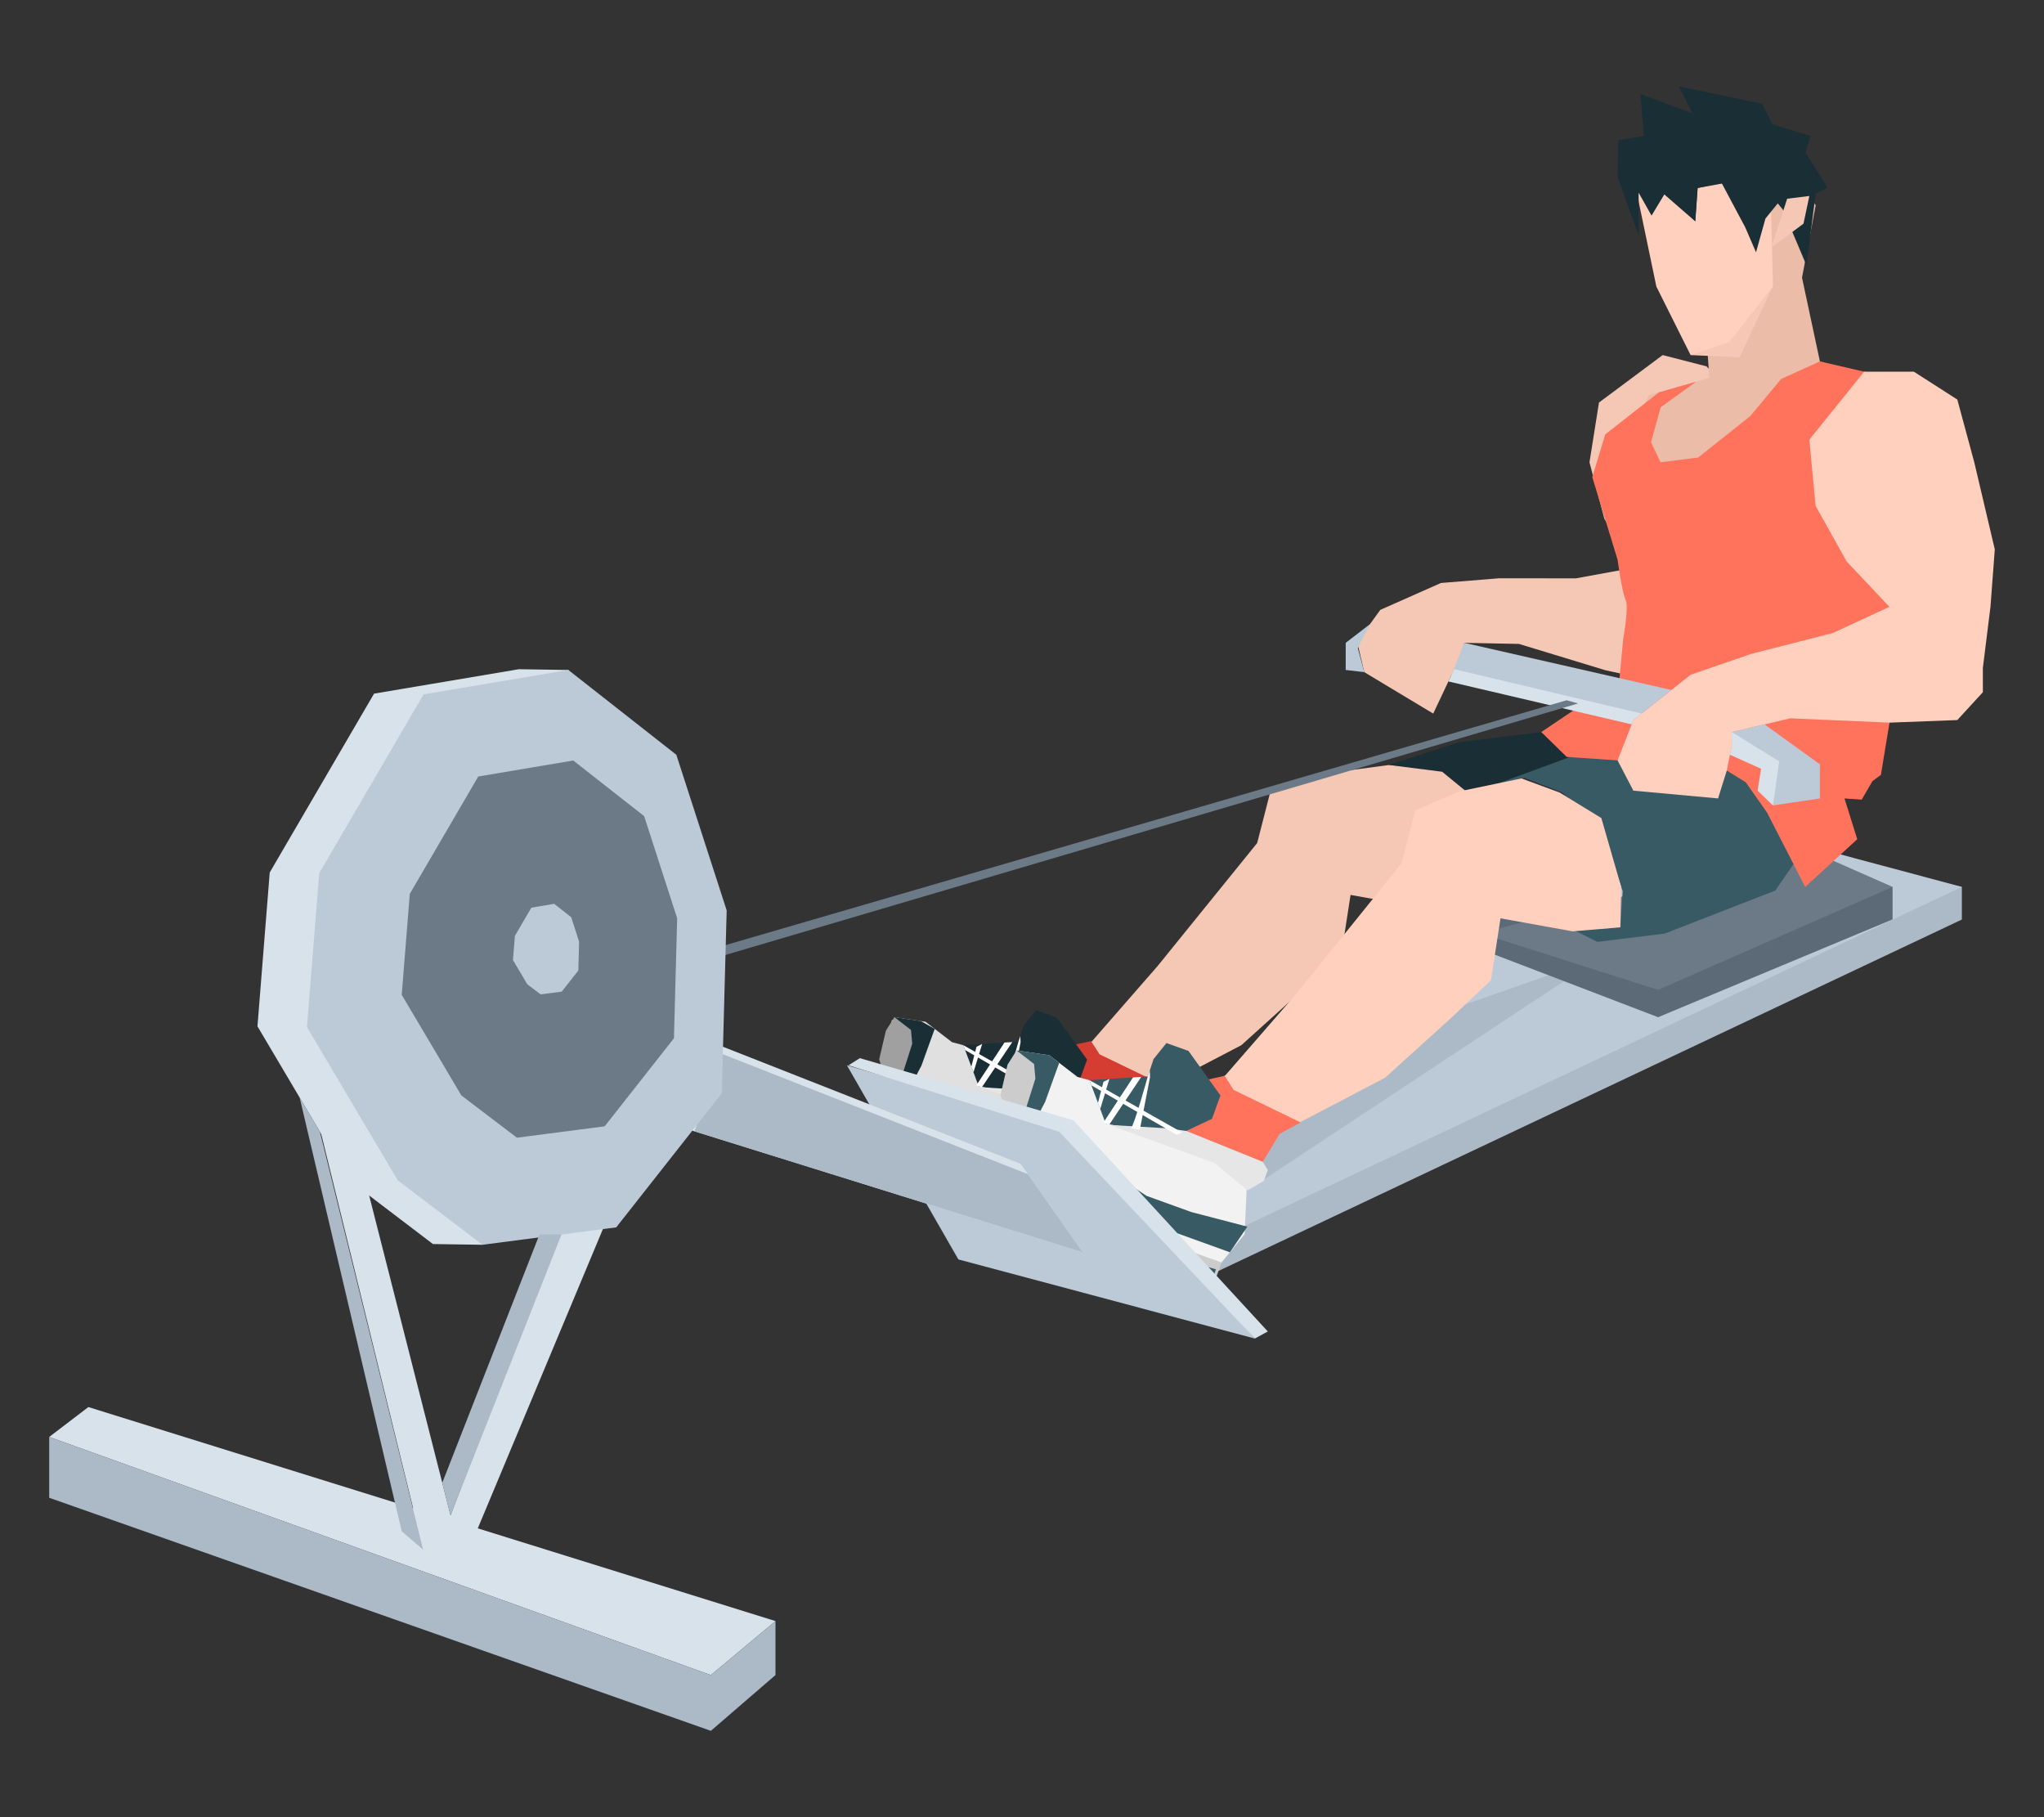
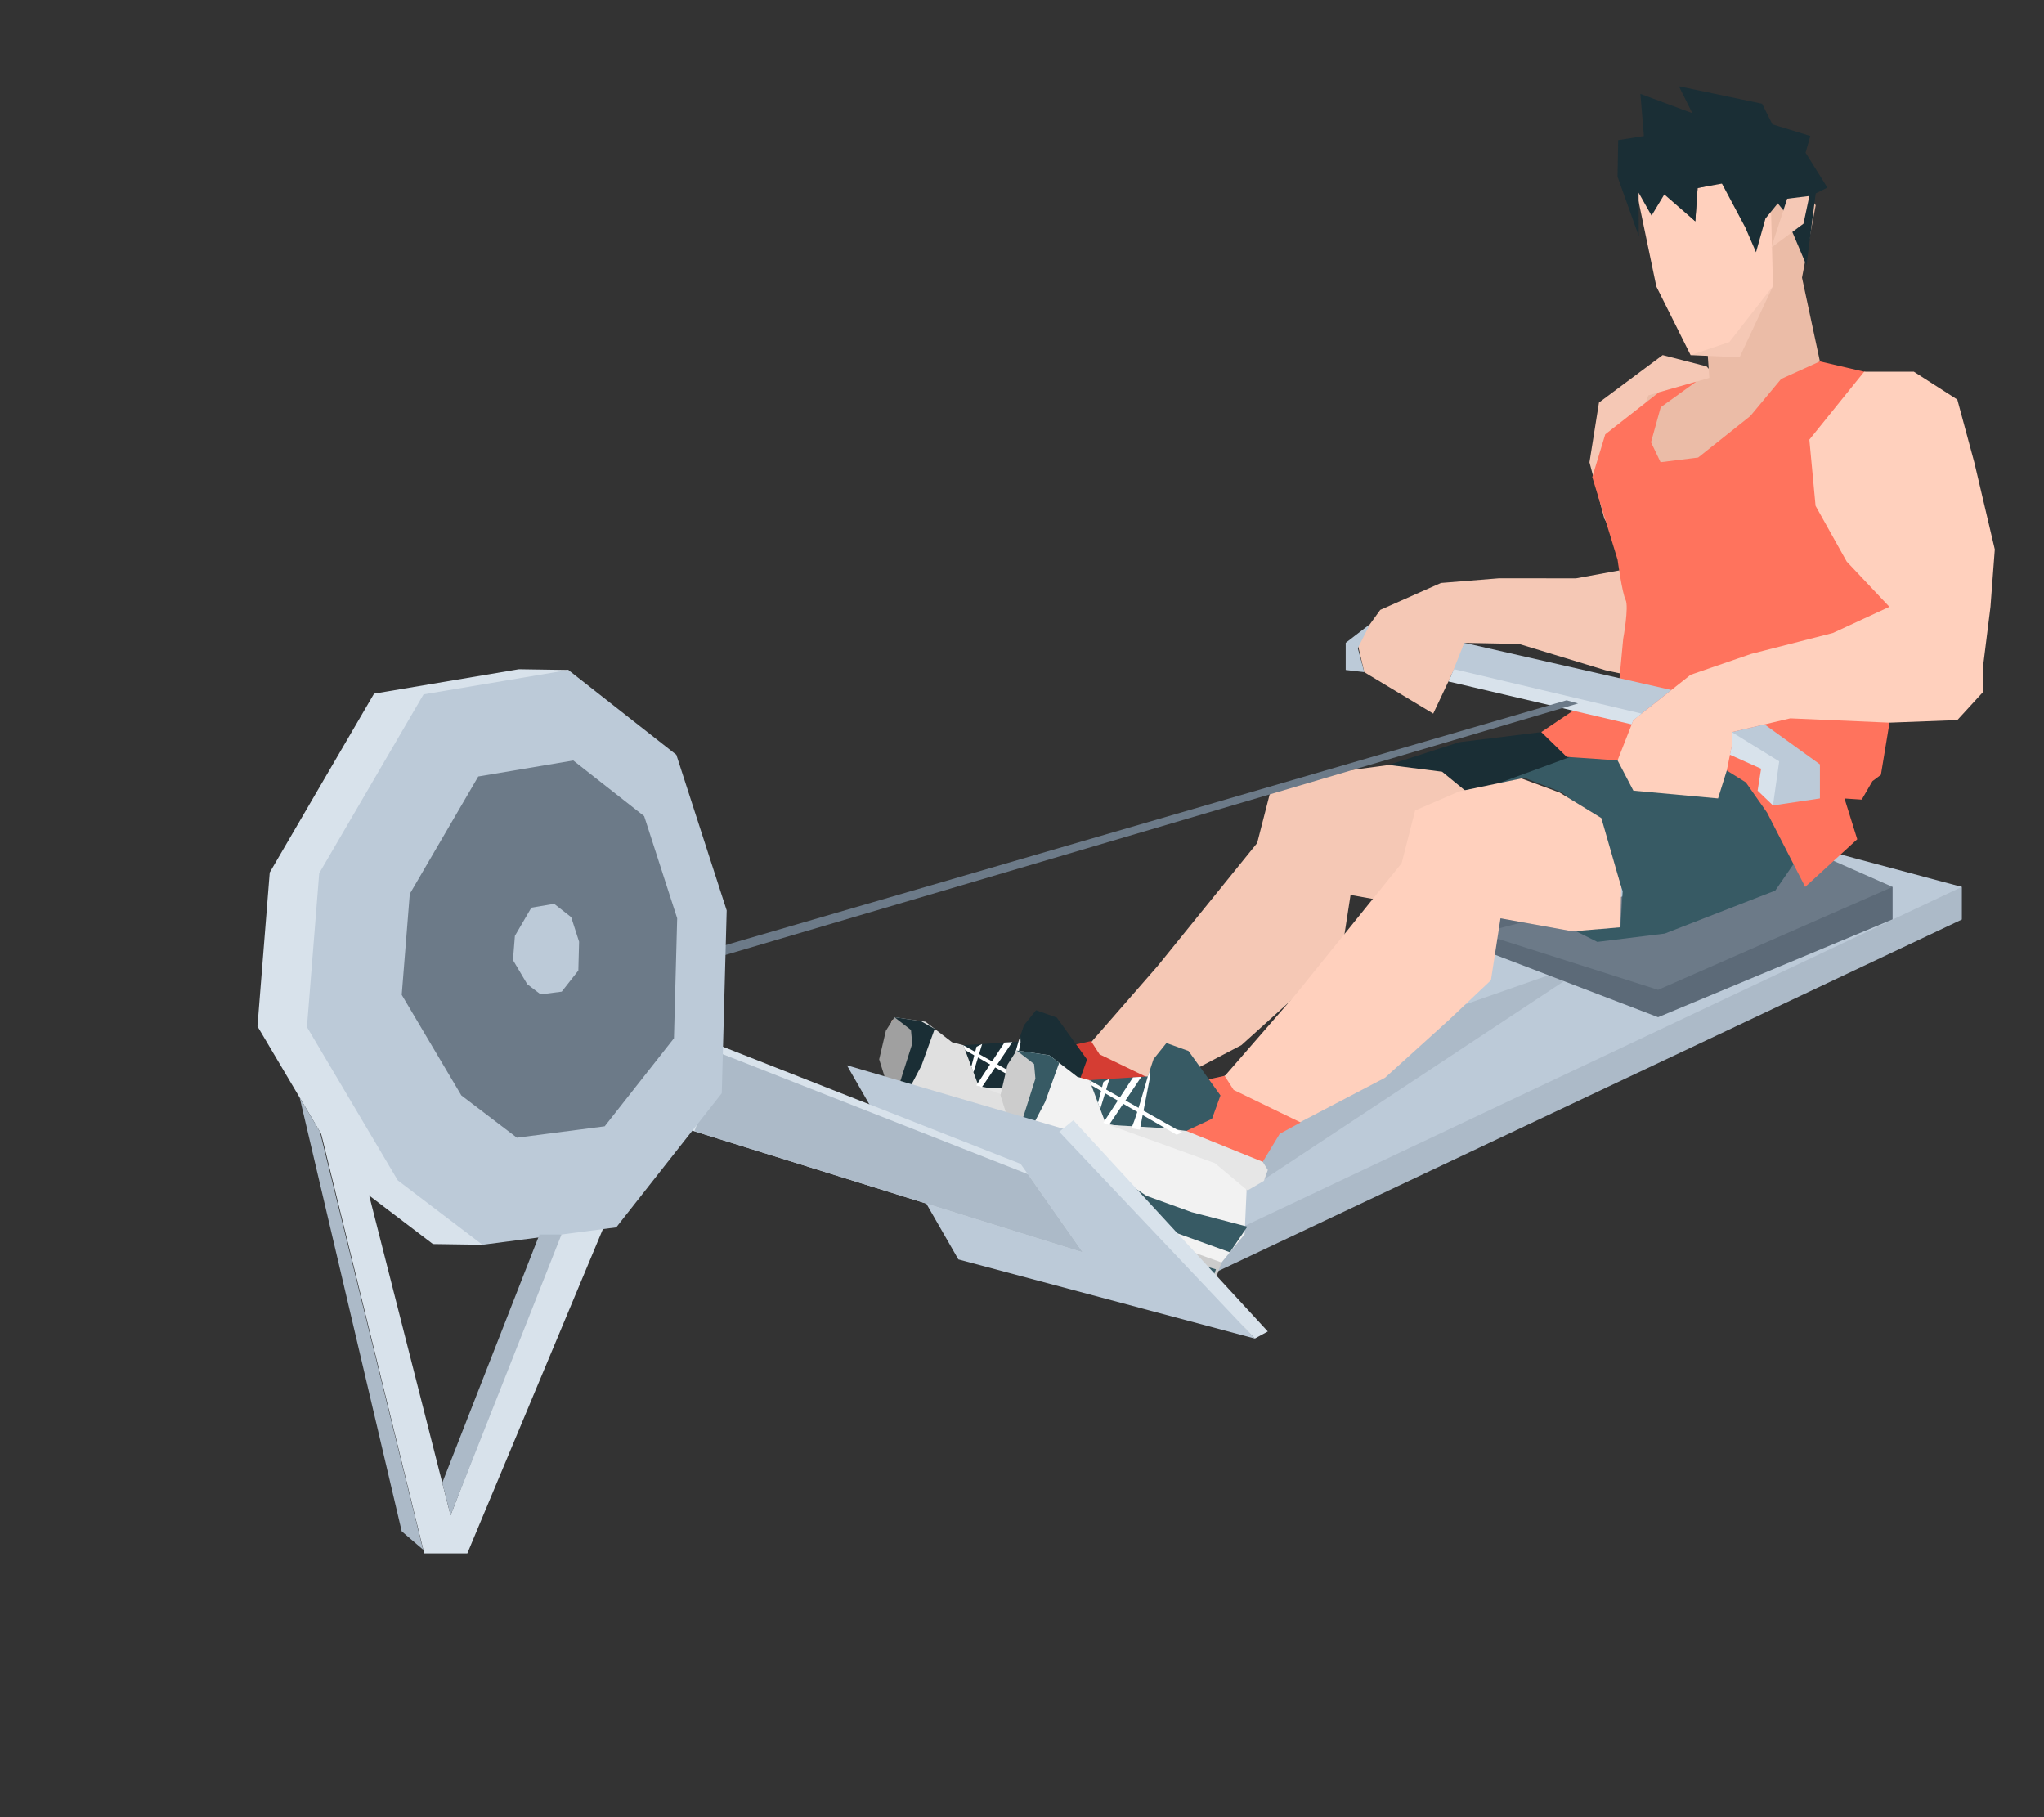
<svg xmlns="http://www.w3.org/2000/svg" id="Layer_2" data-name="Layer 2" viewBox="0 0 540 480">
  <rect x="0" y="0" width="540" height="480" fill="#333333" stroke="none" />
  <defs>
    <style>
      .cls-1 {
        fill: #ff735d;
      }

      .cls-1, .cls-2, .cls-3, .cls-4, .cls-5, .cls-6, .cls-7, .cls-8, .cls-9, .cls-10, .cls-11, .cls-12, .cls-13, .cls-14, .cls-15, .cls-16, .cls-17, .cls-18, .cls-19, .cls-20 {
        stroke-width: 0px;
      }

      .cls-2 {
        fill: #375a64;
      }

      .cls-3 {
        fill: #d53d33;
      }

      .cls-4 {
        fill: #e6e6e6;
      }

      .cls-5 {
        fill: #ebbca7;
      }

      .cls-6 {
        fill: #e0e0e0;
      }

      .cls-7 {
        fill: none;
      }

      .cls-8 {
        fill: #d8e2eb;
      }

      .cls-9 {
        fill: #1a2e35;
      }

      .cls-10 {
        fill: #ccc;
      }

      .cls-11 {
        fill: #fff;
      }

      .cls-12 {
        fill: #a0a0a0;
      }

      .cls-13 {
        fill: #f5c8b5;
      }

      .cls-14 {
        fill: #0e69ae;
      }

      .cls-15 {
        fill: #ffd0bd;
      }

      .cls-16 {
        fill: #5c6a78;
      }

      .cls-17 {
        fill: #bccad8;
      }

      .cls-18 {
        fill: #acbac8;
      }

      .cls-19 {
        fill: #6c7a88;
      }

      .cls-20 {
        fill: #f2f2f2;
      }
    </style>
  </defs>
  <g id="Layer_2-2" data-name="Layer 2">
    <g>
      <g>
        <polygon class="cls-18" points="316.66 338.19 518.3 242.89 518.3 234.27 451.48 221.83 294.9 309.15 316.66 338.19" />
        <polygon class="cls-17" points="308.49 333.43 518.3 234.27 480.8 224.24 446.64 215.51 290.07 302.83 308.49 333.43" />
        <polygon class="cls-18" points="313.97 324.74 422.84 252.79 279.83 302.89 313.97 324.74" />
        <polygon class="cls-16" points="391.06 250.7 438.05 268.69 500 242.85 500 234.27 395.29 238.74 391.06 250.7" />
        <polygon class="cls-19" points="391.06 246.5 438.05 261.46 500 234.27 477.26 224.24 391.06 246.5" />
        <polygon class="cls-13" points="439.26 93.79 422.43 106.33 419.92 122.12 423.84 136.97 431.06 150.07 416.34 152.77 396.06 152.75 380.69 153.99 364.65 161.1 358.55 169.55 360.42 177.54 378.64 188.49 383.38 178.46 386.05 172.94 386.85 169.8 401.3 170.09 424.13 177.04 440.11 180.5 447.73 175.55 449.18 169.86 454.6 156.12 459.05 142.99 459.49 121.48 459.3 105.86 450.84 96.77 439.26 93.79" />
        <polygon class="cls-13" points="386.72 238.6 374.82 239.62 356.8 236.39 354.42 251.79 343.98 261.62 327.95 276.08 299.95 290.71 291.64 303.89 290.97 315.14 281.41 326.5 253.87 314.42 238.78 297.6 233.16 279.9 235.64 269.41 243.68 270.72 250.51 276.11 259.39 278.63 269.32 275.77 275.83 278.58 287.53 276.14 305.84 255.16 332.13 222.68 335.5 209.55 346.5 204.81 368.12 201.91 381.47 203.59 391.06 209.45 386.94 228.58 386.72 238.6" />
        <g>
          <polygon class="cls-3" points="307.21 286.58 301.98 289.43 297.33 297.06 293.8 302.83 271.99 291.75 266.77 277.11 272.95 275.64 277.29 277.43 288.24 274.99 290.49 278.49 307.21 286.58" />
          <polygon class="cls-6" points="293.22 314.39 283.66 326.09 255.49 314.17 239.88 297.31 233.93 279.36 236.3 268.69 244.5 269.89 251.5 275.28 260.57 277.72 269.06 275.15 266.41 280.83 276.48 288.67 297.33 297.06 293.73 302.94 293.22 314.39" />
          <polygon class="cls-9" points="254.49 276.08 258.56 286.93 276.03 289.92 285.09 285.68 287.19 279.88 279.22 268.81 273.72 266.83 270.5 270.83 269.06 275.15 254.49 276.08" />
          <polygon class="cls-12" points="236.3 268.69 242.09 270.77 241.81 274.81 239.55 281.03 237.51 286.66 245.82 298.75 263.09 312.69 284.09 320.24 287.46 321.44 286.03 325.38 284.44 327.62 254.44 315.59 238.13 298.56 232.27 279.82 234.04 272.25 236.3 268.69" />
          <polygon class="cls-9" points="236.3 268.69 243.26 269.71 246.94 271.77 245.6 275.47 243.43 281.49 240.2 287.62 242.62 294.09 237.51 286.66 241 275.69 240.67 272.06 236.3 268.69" />
          <path class="cls-14" d="M293.9,312.52l-13.94-3.61-11.22-4.04-12.32-8.14-2.29-.82,7.36,10.1s5.13,4.66,9.61,6.27c4.48,1.61,18.44,6.63,18.44,6.63l4.37-6.39Z" />
          <polygon class="cls-2" points="286.05 323.15 264.79 317.04 284.84 326.51 286.05 323.15" />
          <polygon class="cls-4" points="259.38 287.22 273.35 288.02 278.65 288.7 297.74 296.39 299.01 298.41 298.03 301.11 296.42 302.06 293.95 303.51 285.78 296.71 273.73 292.38 259.38 287.22" />
          <polygon class="cls-11" points="257.93 286.7 265.37 275.38 267.44 275.26 259.38 287.22 257.93 286.7" />
          <polygon class="cls-11" points="254.49 276.08 277.63 289.09 276.25 289.65 254.97 277.37 254.49 276.08" />
          <path class="cls-11" d="M264.86,288.02c.73-.44,4.2-12.87,4.2-12.87l.5-1.49.06,1.69-2.55,13.04-2.21-.37Z" />
          <polygon class="cls-11" points="259.47 275.77 257.18 283.25 256.61 281.75 257.99 276.49 259.47 275.77" />
        </g>
        <polygon class="cls-5" points="479.69 54.22 476.07 73.34 480.8 95.46 475.54 99.49 449.2 131.18 429.44 120.37 435.47 104.44 451.59 99.82 450.2 80.06 473.03 44.49 479.69 54.22" />
        <polygon class="cls-13" points="446.64 93.8 459.58 94.37 468.4 75.58 446.64 93.8" />
        <polygon class="cls-15" points="467.63 45.49 468.4 75.58 456.88 90.35 446.64 93.8 437.59 75.69 431.52 46.57 436.3 54.6 439.54 50.28 447.87 58.46 448.49 49.66 467.63 45.49" />
        <polygon class="cls-9" points="432.95 62.37 427.34 46.7 427.51 37.01 434.3 35.93 433.37 24.81 447.1 29.91 443.55 22.81 465.53 27.41 468.24 32.84 478.27 35.92 477.01 40.34 482.77 49.55 479.69 51.09 477.25 70.1 471.04 55.41 464.05 46.82 448.49 49.66 447.87 58.46 439.69 51.36 436.32 56.95 432.9 50.89 432.95 62.37" />
        <polygon class="cls-13" points="472.15 52.49 478.01 51.77 476.46 59.08 467.94 65.41 472.15 52.49" />
        <polygon class="cls-9" points="453.89 46.57 461.06 60.03 463.92 66.63 466.41 57.73 470.95 52.13 466.88 41.67 453.89 46.57" />
        <polygon class="cls-9" points="366.86 202.06 380.99 203.85 387.1 208.85 418.68 202.17 407.16 193.38 385.52 196.04 366.86 202.06" />
        <path class="cls-2" d="M466.54,195.56l14.26,22.58-11.8,17.1-29.19,11.36-17.81,2.2-8.52-4.27,9.5.91,5.14-.63.57-9.4-6.03-17.91-10.06-8.21-9.74-3.78-7.57,1.6,20.63-7.57,17.12-2.11,21.64-.05,11.86-1.81Z" />
-         <path class="cls-1" d="M492.49,98.18l-11.69-2.72-10.24,4.64-8.16,9.8-13.77,10.96-9.93,1.23-2.52-5.27,2.56-9.25,9.4-6.77-9.89,2.83-14.16,11.1-3.43,11.3,6.69,21.83s1.18,8.72,2.11,10.58c.92,1.86-.63,10.28-.63,10.28l-1.05,11.22-8.39,5.21-12.2,8.22,6.72,6.56,14.73,1.01,19.52-2.41,13.07,8.13,5.61,7.99,10.07,19.62,13.75-12.59-3.37-10.77,4.55.3,2.83-4.87,2.24-1.67,8.34-50.64-8.37-17.13-6.49-15.92,7.3-21.43-5.18-1.38Z" />
+         <path class="cls-1" d="M492.49,98.18l-11.69-2.72-10.24,4.64-8.16,9.8-13.77,10.96-9.93,1.23-2.52-5.27,2.56-9.25,9.4-6.77-9.89,2.83-14.16,11.1-3.43,11.3,6.69,21.83s1.18,8.72,2.11,10.58c.92,1.86-.63,10.28-.63,10.28l-1.05,11.22-8.39,5.21-12.2,8.22,6.72,6.56,14.73,1.01,19.52-2.41,13.07,8.13,5.61,7.99,10.07,19.62,13.75-12.59-3.37-10.77,4.55.3,2.83-4.87,2.24-1.67,8.34-50.64-8.37-17.13-6.49-15.92,7.3-21.43-5.18-1.38" />
        <polygon class="cls-15" points="428.07 244.94 415.48 246.01 396.41 242.57 393.89 258.92 382.86 269.35 365.9 284.69 336.26 300.2 327.48 314.19 326.78 326.14 316.66 338.19 287.52 325.35 271.54 307.5 265.59 288.7 268.76 279.99 276.72 278.96 283.95 284.69 293.35 287.37 303.85 284.33 310.74 287.32 323.12 284.74 342.48 262.48 370.3 228.01 373.86 214.08 385.5 209.05 401.94 205.62 412.07 209.36 423.06 216.09 428.3 234.29 428.07 244.94" />
        <g>
          <polygon class="cls-1" points="343.61 296.49 338.08 299.5 333.16 307.61 329.43 313.72 306.34 301.96 300.82 286.42 307.35 284.87 311.94 286.76 323.53 284.17 325.91 287.9 343.61 296.49" />
          <polygon class="cls-20" points="328.81 326 318.71 338.41 288.9 325.75 272.38 307.85 266.06 288.8 268.56 277.47 277.24 278.75 284.66 284.47 294.26 287.07 303.24 284.34 300.44 290.37 311.1 298.7 333.16 307.61 329.36 313.85 328.81 326" />
          <polygon class="cls-2" points="287.82 285.32 292.13 296.83 310.62 300.03 320.2 295.53 322.43 289.36 313.99 277.61 308.16 275.51 304.75 279.76 303.24 284.34 287.82 285.32" />
          <polygon class="cls-10" points="268.56 277.47 274.7 279.68 274.39 283.97 272.01 290.57 269.86 296.54 278.65 309.38 296.93 324.18 319.16 332.2 322.72 333.48 321.21 337.66 319.53 340.04 287.79 327.25 270.52 309.18 264.31 289.28 266.17 281.25 268.56 277.47" />
          <polygon class="cls-2" points="268.56 277.47 277.24 278.75 279.83 280.75 278.41 284.67 276.11 291.06 272.71 297.57 275.27 304.44 269.86 296.54 273.54 284.91 273.19 281.05 268.56 277.47" />
          <path class="cls-2" d="M329.54,324.01l-14.76-3.84-11.88-4.29-13.04-8.65-2.42-.87,7.79,10.73s5.43,4.94,10.17,6.65c4.73,1.71,19.52,7.04,19.52,7.04l4.62-6.78Z" />
          <polygon class="cls-2" points="321.24 335.29 298.73 328.8 319.95 338.86 321.24 335.29" />
          <polygon class="cls-4" points="293 297.14 307.78 298 313.39 298.72 333.6 306.89 334.94 309.04 333.91 311.91 332.21 312.91 329.59 314.45 320.94 307.23 308.18 302.62 293 297.14" />
          <polygon class="cls-11" points="291.47 296.59 299.33 284.59 301.52 284.45 293 297.14 291.47 296.59" />
          <polygon class="cls-11" points="287.82 285.32 312.3 299.14 310.85 299.74 288.33 286.69 287.82 285.32" />
          <path class="cls-11" d="M298.79,298c.77-.47,4.44-13.65,4.44-13.65l.53-1.58.06,1.8-2.69,13.84-2.34-.39Z" />
          <polygon class="cls-11" points="293.09 284.99 290.67 292.94 290.07 291.33 291.53 285.75 293.09 284.99" />
        </g>
        <polygon class="cls-15" points="492.49 98.18 478.01 116.13 479.65 133.61 487.88 148.33 499.16 160.29 484.23 167.2 462.65 172.72 446.64 178.24 431.52 190.2 427.34 200.85 431.52 208.85 453.89 210.9 456.19 203.55 457.52 196.94 457.52 193.38 472.97 189.74 499.16 190.88 517.1 190.2 523.85 182.84 523.85 176.4 525.86 160.29 527 145.11 521.58 122.11 517.1 105.54 505.62 98.18 492.49 98.18" />
        <polygon class="cls-17" points="223.74 281.39 282.37 298.59 331.51 353.57 253.19 332.67 223.74 281.39" />
        <polygon class="cls-17" points="386.85 169.8 441.56 182.26 431.52 190.2 383.38 178.46 386.85 169.8" />
        <polygon class="cls-17" points="466.17 191.34 480.8 201.91 480.8 210.9 468.4 212.75 468.4 202.14 457.52 195.56 457.52 193.38 466.17 191.34" />
        <polygon class="cls-17" points="361.93 164.87 355.52 169.8 355.52 176.97 360.42 177.54 358.72 171.21 361.93 164.87" />
        <polygon class="cls-8" points="286.05 330.8 183.46 298.83 178.91 297.39 187.14 274.98 269.62 307.42 271.56 310.15 286.05 330.8" />
        <polygon class="cls-18" points="286.05 330.8 183.46 298.83 190.95 278.46 271.56 310.15 286.05 330.8" />
        <polygon class="cls-8" points="457.03 199.36 465.26 203.06 464.34 208.85 468.4 212.75 470.04 201.11 457.52 193.38 457.52 196.94 457.03 199.36" />
        <polygon class="cls-8" points="384.19 176.77 433.68 188.49 431.52 190.2 431.07 191.34 382.65 180 384.19 176.77" />
        <polygon class="cls-8" points="334.94 351.7 331.51 353.57 279.83 298.95 283.57 295.91 334.94 351.7" />
-         <polygon class="cls-8" points="227.16 279.51 224.16 281.39 279.83 298.95 283.57 295.91 227.16 279.51" />
        <polygon class="cls-19" points="413.88 184.97 188.05 250.7 188.05 253.31 416.91 185.81 413.88 184.97" />
        <polygon class="cls-8" points="81.09 284.17 112.07 410.32 123.46 410.32 164.58 311.98 152.99 311.98 119.03 400.27 91.43 291.82 81.09 284.17" />
        <polygon class="cls-8" points="137.08 176.77 98.82 183.22 71.26 230.46 68.02 271.1 92.01 311.59 114.38 328.61 127.46 328.8 177.61 288.58 178.9 240.28 150.15 176.97 137.08 176.77" />
        <polygon class="cls-17" points="150.15 176.97 111.9 183.41 84.33 230.65 81.09 271.29 105.08 311.78 127.46 328.8 162.8 324.2 190.68 288.78 191.98 240.48 178.68 199.37 150.15 176.97" />
        <polygon class="cls-19" points="151.45 200.88 126.35 205.11 108.26 236.11 106.13 262.78 121.88 289.35 136.56 300.52 159.75 297.51 178.05 274.25 178.9 242.56 170.18 215.58 151.45 200.88" />
        <polygon class="cls-17" points="146.4 238.74 140.38 239.76 136.03 247.2 135.52 253.6 139.3 259.98 142.83 262.66 148.4 261.94 152.79 256.36 152.99 248.75 150.9 242.27 146.4 238.74" />
-         <polygon class="cls-8" points="23.35 371.67 204.87 428.2 187.8 442.46 13 379.56 23.35 371.67" />
-         <polygon class="cls-18" points="204.87 428.2 204.87 442.46 187.8 457.19 13 395.63 13 379.56 187.8 442.46 204.87 428.2" />
        <polygon class="cls-18" points="142.52 326.09 116.84 391.67 119.03 400.27 148.34 326.09 142.52 326.09" />
        <polygon class="cls-18" points="84.52 298.95 111.78 409.33 106.13 404.49 79.17 289.92 84.52 298.95" />
      </g>
      <rect class="cls-7" width="540" height="480" />
    </g>
  </g>
</svg>